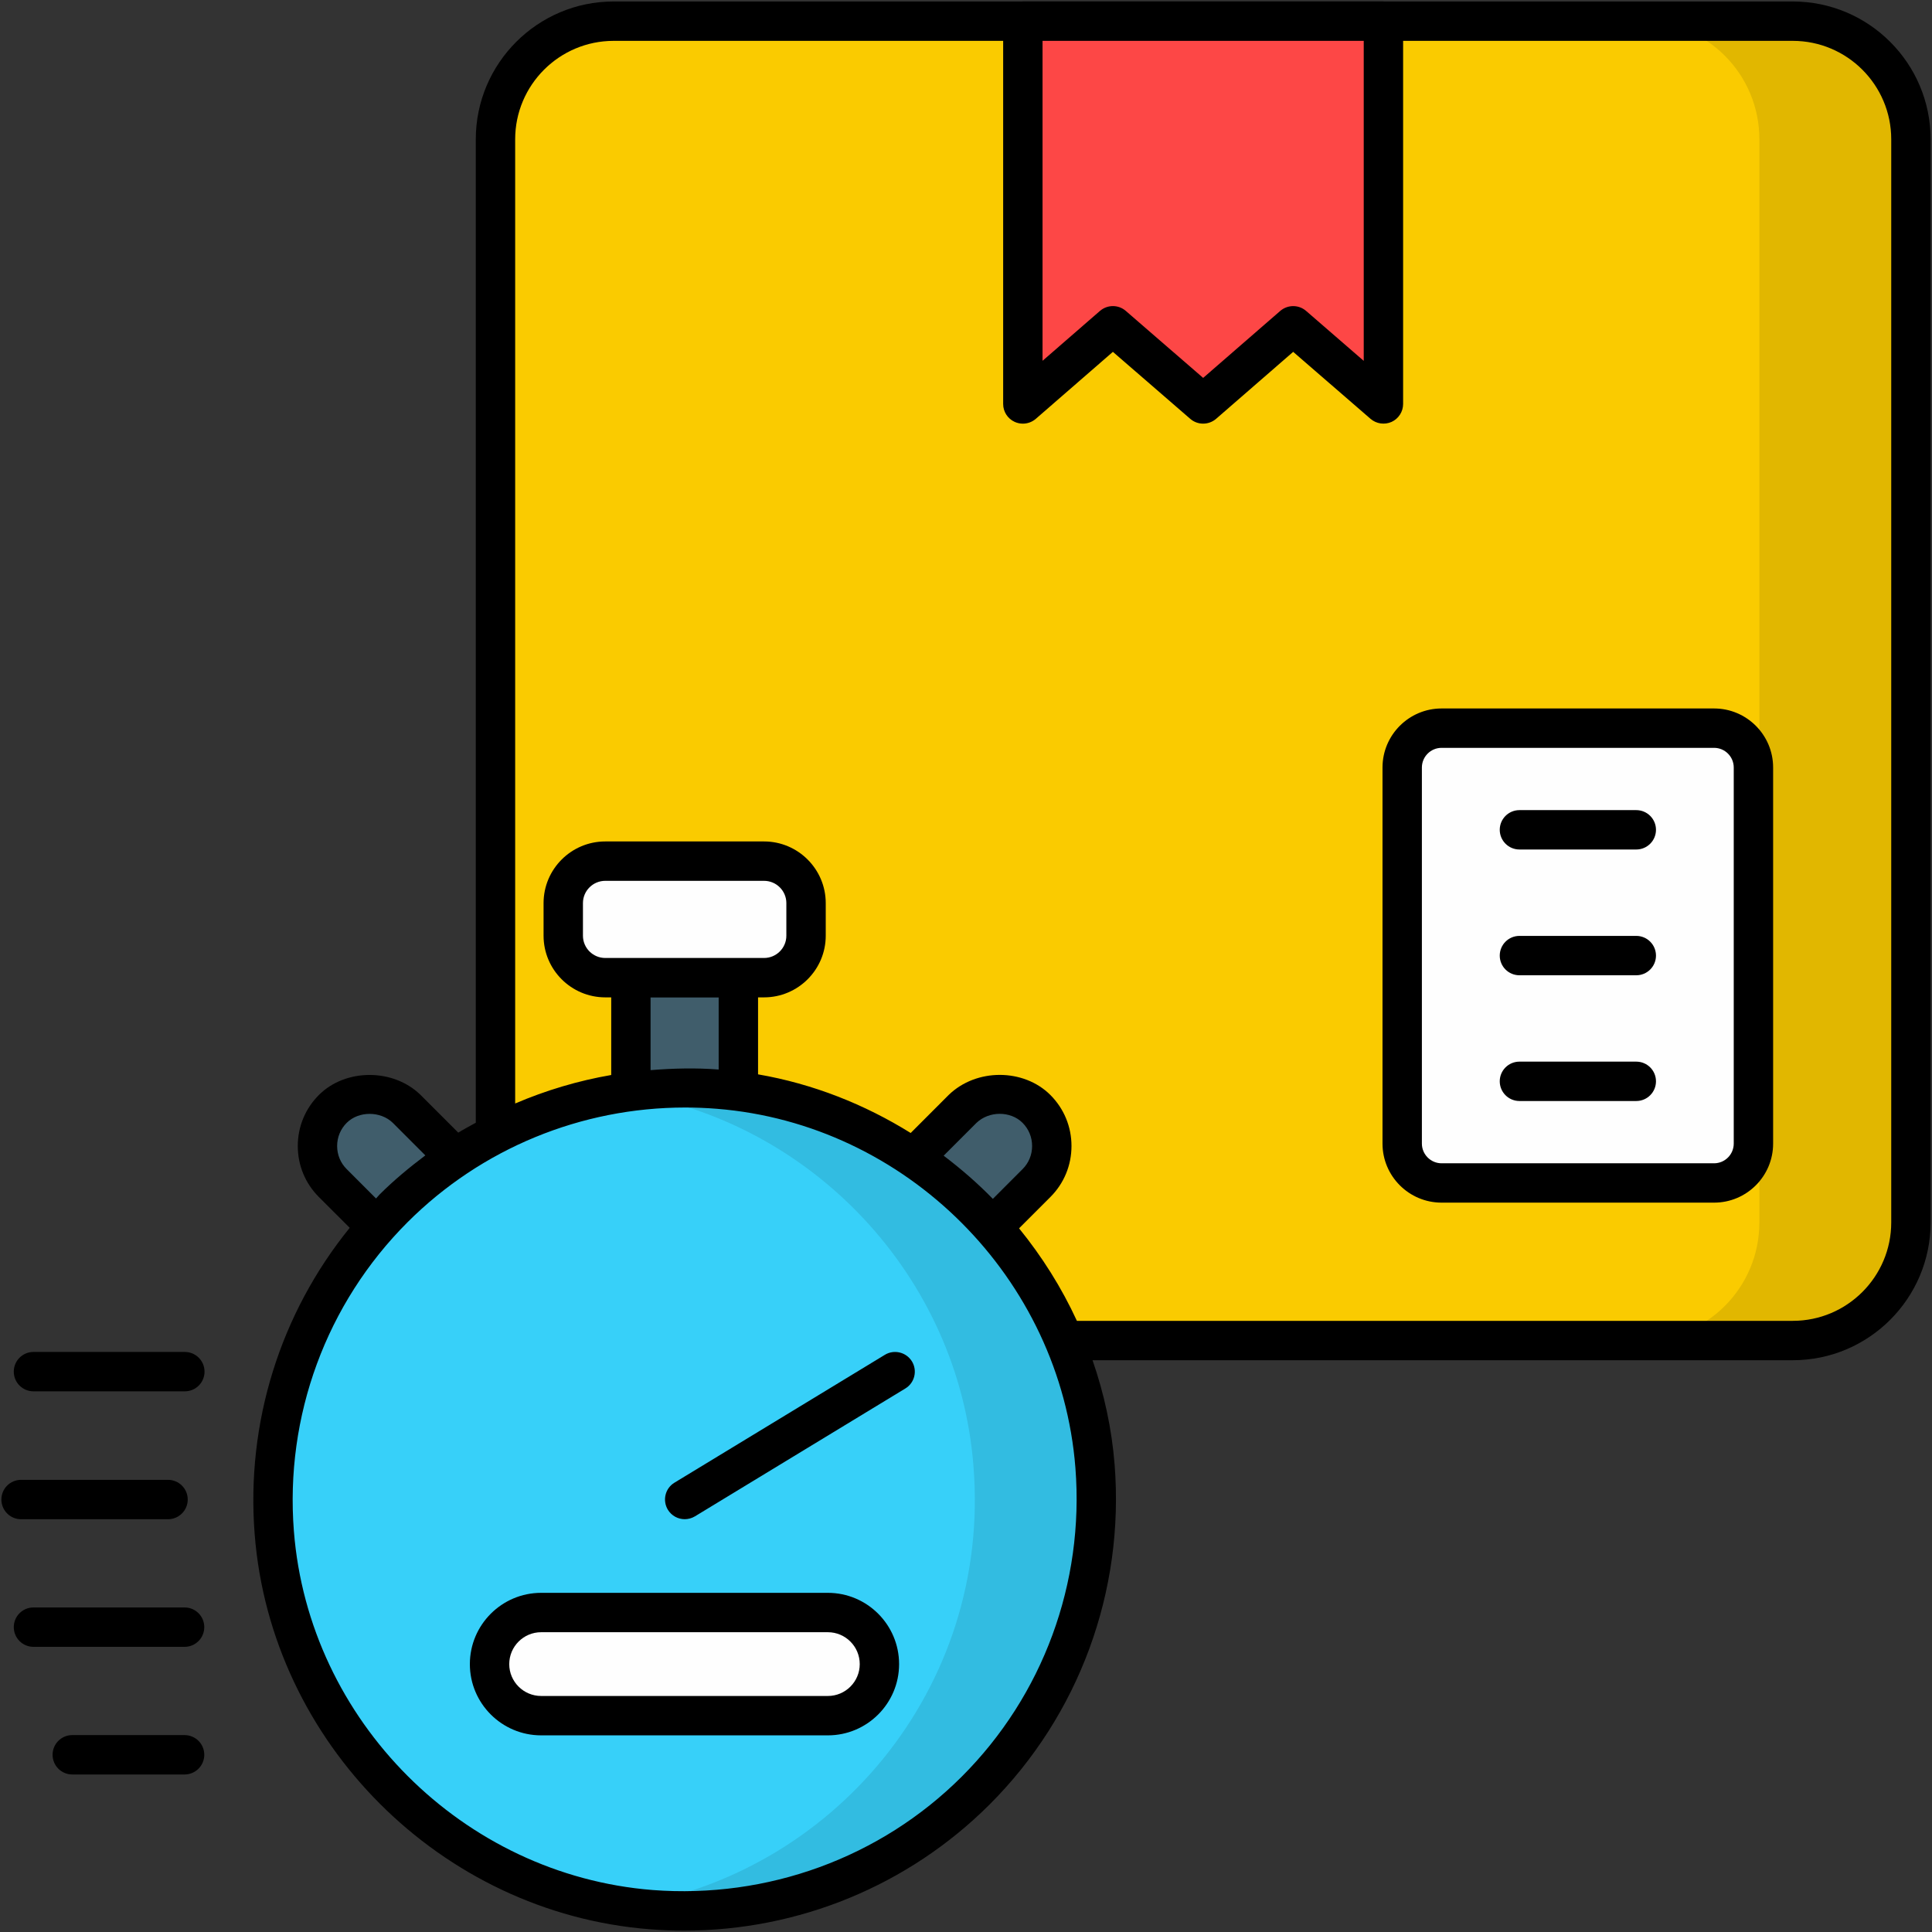
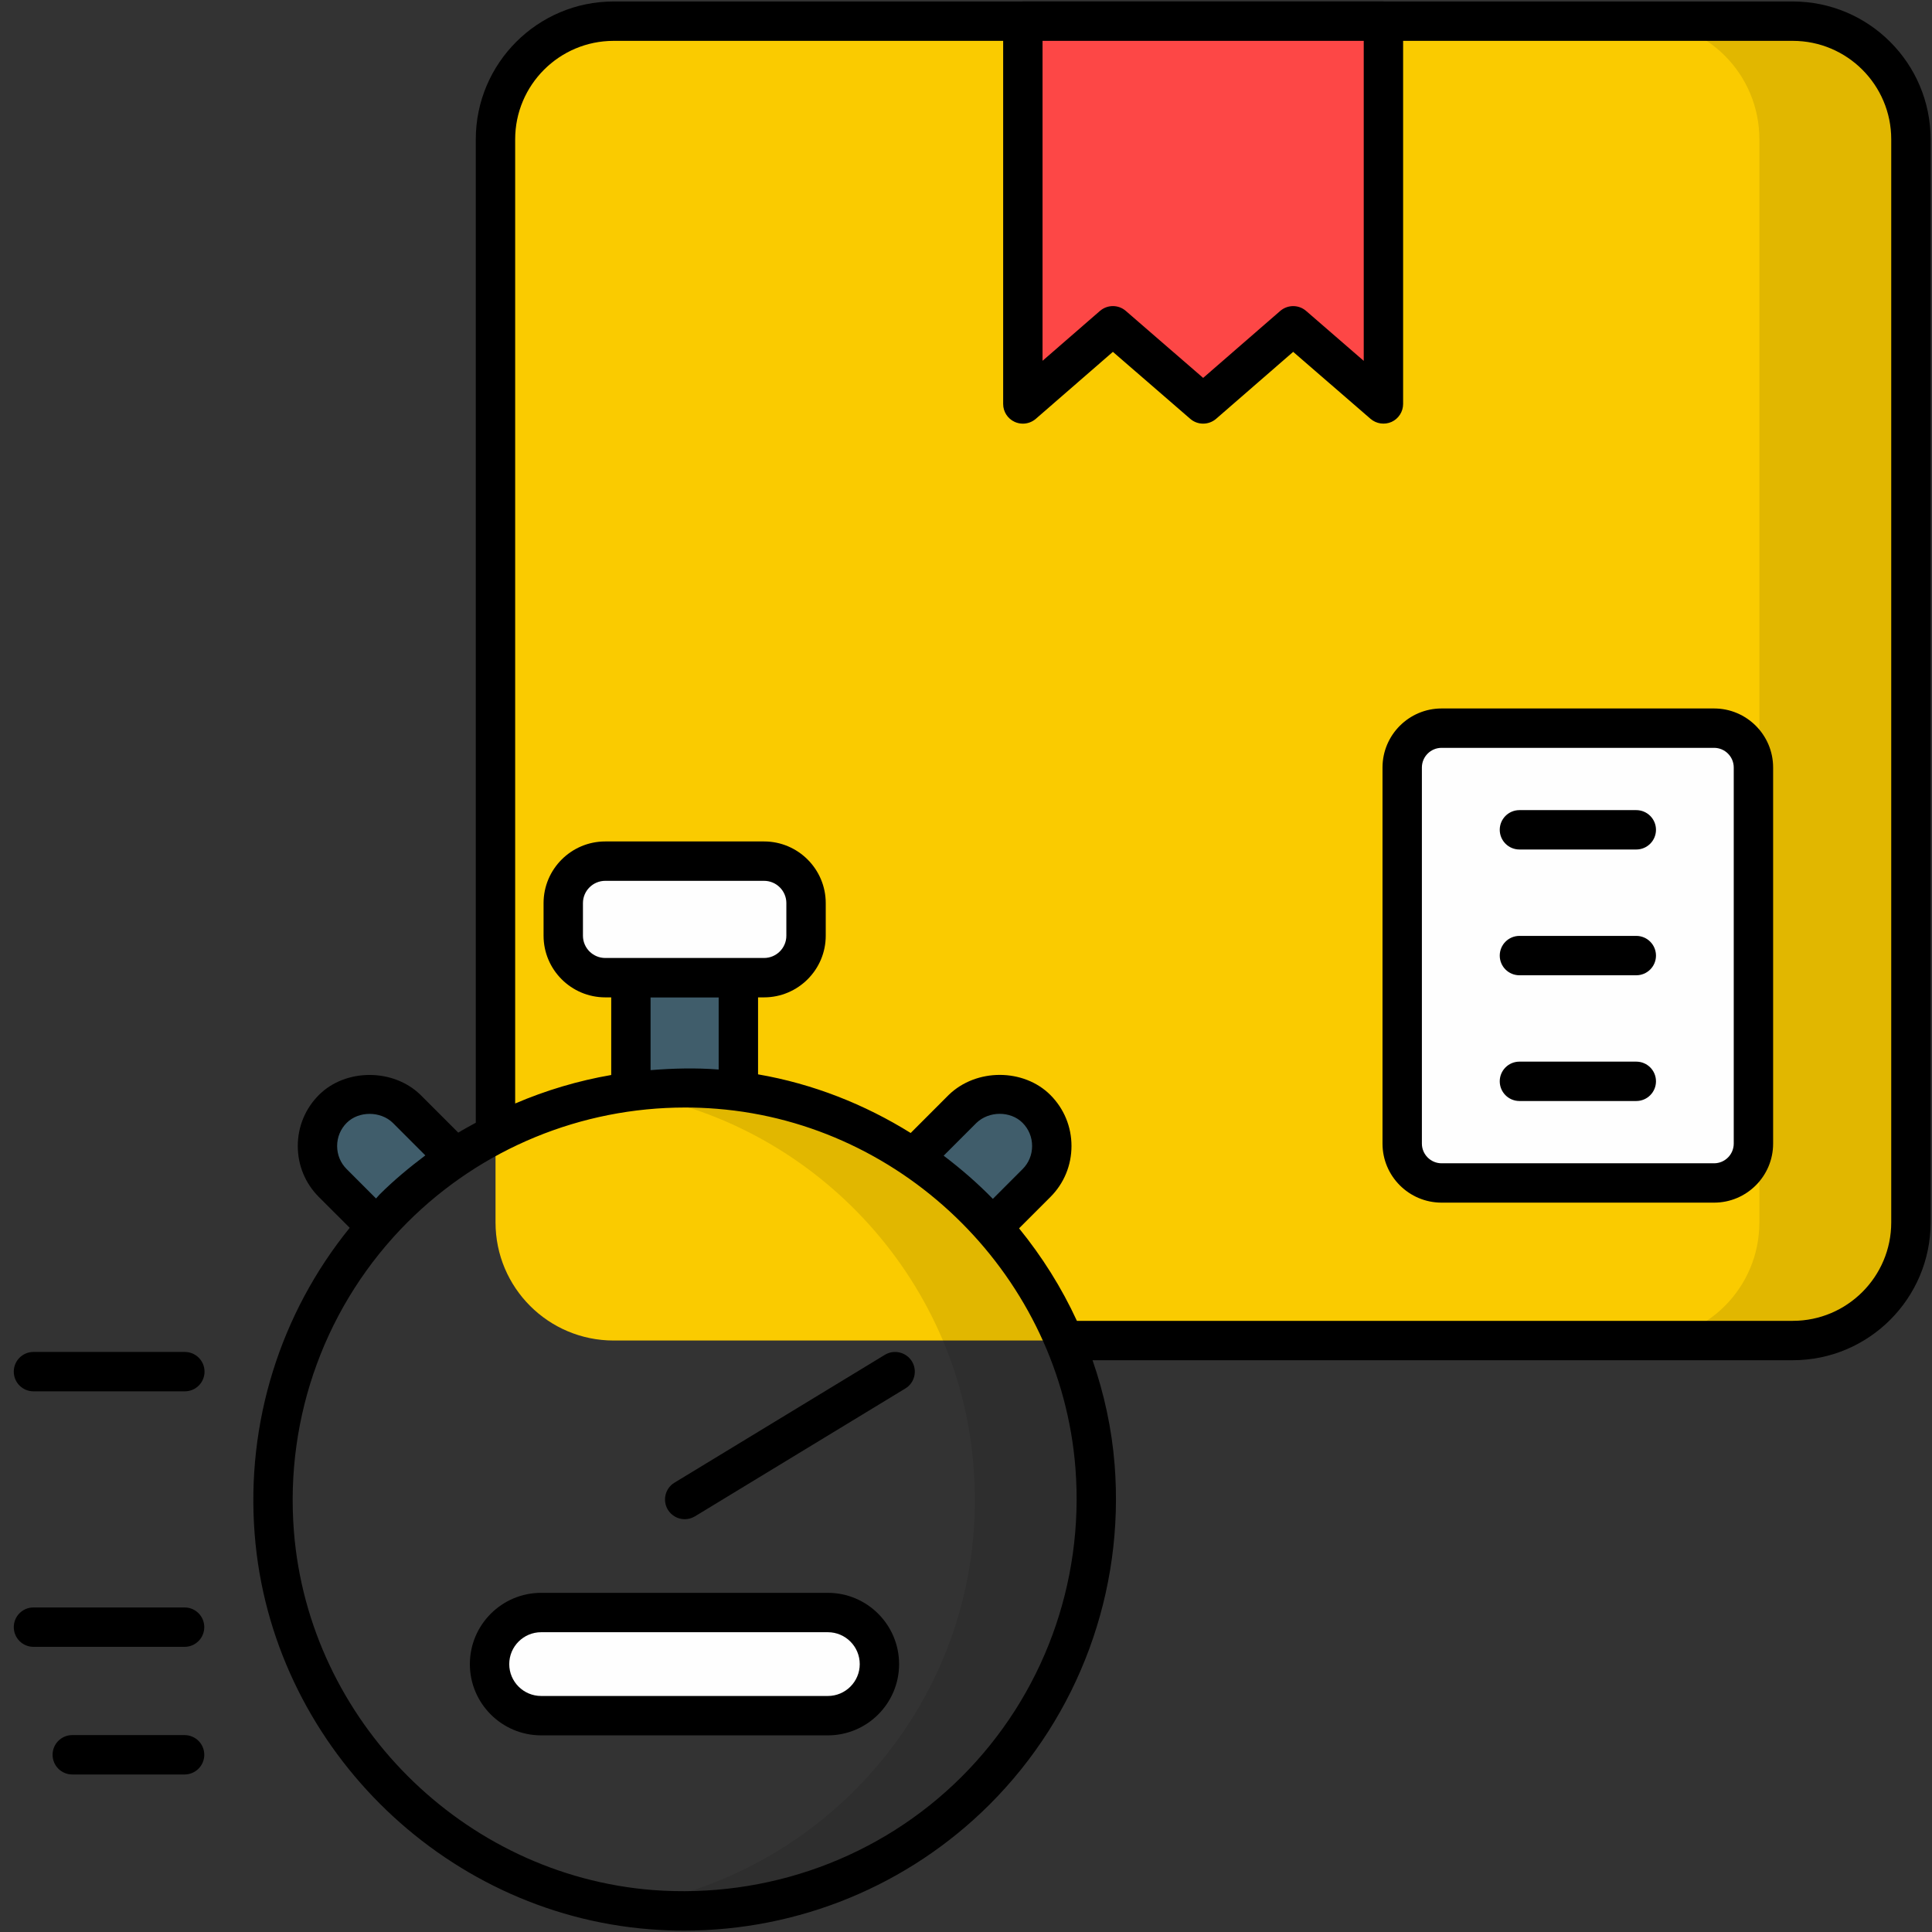
<svg xmlns="http://www.w3.org/2000/svg" width="60" height="60" viewBox="0 0 60 60" fill="none">
  <rect x="0" y="0" width="60" height="60" fill="#333333" stroke="none" />
  <g clip-path="url(#clip0_1711_15401)">
    <path d="M59.346 4.325V37.963C59.346 39.989 57.704 41.631 55.678 41.631H19.057C17.031 41.631 15.389 39.989 15.389 37.963V4.325C15.389 2.299 17.031 0.657 19.057 0.657H55.678C57.704 0.657 59.346 2.299 59.346 4.325Z" fill="#FACB00" />
    <path opacity="0.1" d="M59.346 4.325V37.963C59.346 39.993 57.708 41.631 55.678 41.631H50.971C53 41.631 54.639 39.993 54.639 37.963V4.325C54.639 2.296 53 0.657 50.971 0.657H55.678C57.708 0.657 59.346 2.296 59.346 4.325Z" fill="black" />
    <path d="M43.549 23.838V35.517C43.549 36.193 44.096 36.74 44.772 36.74H53.234C53.909 36.74 54.456 36.193 54.456 35.517V23.838C54.456 23.163 53.909 22.615 53.234 22.615H44.772C44.096 22.615 43.549 23.163 43.549 23.838Z" fill="#FEFEFE" />
    <path d="M42.966 0.657V12.547L40.163 10.119L37.367 12.547L34.564 10.119L31.768 12.547V0.657H42.966Z" fill="#FD4746" />
    <path d="M22.93 33.892V30.367H19.594V33.9" fill="#405D6B" />
    <path d="M25.035 29.061V28.05C25.035 27.33 24.451 26.746 23.73 26.746H18.798C18.078 26.746 17.494 27.33 17.494 28.05V29.061C17.494 29.781 18.078 30.365 18.798 30.365H23.73C24.451 30.365 25.035 29.781 25.035 29.061Z" fill="#FEFEFE" />
    <path d="M14.144 35.952L12.632 34.441C12.311 34.127 11.904 33.971 11.481 33.971C11.073 33.971 10.65 34.127 10.337 34.441C9.703 35.075 9.703 36.109 10.337 36.743L11.692 38.099" fill="#405D6B" />
    <path d="M30.827 38.106L32.19 36.743C32.824 36.109 32.824 35.075 32.19 34.441C31.876 34.127 31.453 33.971 31.046 33.971C30.623 33.971 30.216 34.127 29.895 34.441L28.375 35.96" fill="#405D6B" />
-     <path d="M34.008 45.541C34.624 53.419 28.095 59.934 20.216 59.307C14.022 58.815 9.005 53.797 8.519 47.602C7.901 39.725 14.429 33.201 22.308 33.827C28.506 34.319 33.523 39.343 34.008 45.541Z" fill="#37D0F9" />
    <path opacity="0.1" d="M20.219 59.312C19.926 59.288 19.645 59.251 19.363 59.214C25.868 58.261 30.784 52.416 30.233 45.544C29.781 39.626 25.183 34.784 19.388 33.928C20.329 33.781 21.308 33.757 22.31 33.83C28.509 34.319 33.523 39.345 34.012 45.544C34.623 53.419 28.094 59.936 20.219 59.312Z" fill="black" />
    <path d="M27.311 51.682C27.311 52.567 26.594 53.284 25.71 53.284H16.805C15.92 53.284 15.203 52.567 15.203 51.682C15.203 50.797 15.92 50.08 16.805 50.08H25.71C26.594 50.08 27.311 50.797 27.311 51.682Z" fill="#FEFEFE" />
    <path d="M55.677 0.046H42.976C42.971 0.046 42.968 0.044 42.964 0.044H31.766C31.761 0.044 31.758 0.046 31.754 0.046H19.056C16.696 0.046 14.776 1.966 14.776 4.326V34.868C14.594 34.969 14.409 35.065 14.232 35.175L13.057 34C12.209 33.175 10.729 33.179 9.903 34.006C9.48 34.429 9.248 34.991 9.248 35.59C9.248 36.19 9.48 36.752 9.903 37.174L10.861 38.131C8.705 40.788 7.637 44.184 7.909 47.648C8.416 54.126 13.687 59.399 20.166 59.914C20.528 59.943 20.887 59.957 21.245 59.957C24.799 59.957 28.207 58.561 30.731 56.042C33.508 53.269 34.924 49.424 34.616 45.492C34.528 44.365 34.288 43.278 33.93 42.243H55.677C58.037 42.243 59.957 40.323 59.957 37.963V4.326C59.957 1.966 58.037 0.046 55.677 0.046ZM32.377 1.269H42.352V11.207L40.561 9.655C40.332 9.457 39.992 9.457 39.76 9.655L37.365 11.736L34.962 9.655C34.848 9.556 34.706 9.506 34.562 9.506C34.419 9.506 34.277 9.556 34.161 9.655L32.377 11.205V1.269H32.377ZM10.768 36.309C10.575 36.118 10.47 35.863 10.47 35.59C10.47 35.318 10.575 35.063 10.768 34.87C11.141 34.498 11.819 34.502 12.198 34.87L13.209 35.882C12.716 36.254 12.237 36.649 11.793 37.092C11.752 37.133 11.719 37.179 11.678 37.22L10.768 36.309ZM29.867 55.176C27.343 57.697 23.831 58.97 20.264 58.696C14.376 58.228 9.589 53.437 9.127 47.553C8.846 43.977 10.134 40.479 12.658 37.956C14.952 35.665 18.05 34.395 21.28 34.395C21.605 34.395 21.932 34.408 22.258 34.434C28.149 34.902 32.937 39.696 33.398 45.587C33.677 49.161 32.39 52.656 29.867 55.176ZM18.797 29.751C18.415 29.751 18.104 29.441 18.104 29.059V28.047C18.104 27.665 18.415 27.355 18.797 27.355H23.728C24.11 27.355 24.421 27.665 24.421 28.047V29.059C24.421 29.441 24.11 29.751 23.728 29.751H18.797ZM22.319 30.977V33.215C21.608 33.16 20.904 33.178 20.204 33.234V30.977H22.319ZM29.306 35.891L30.32 34.877C30.712 34.496 31.384 34.498 31.756 34.87C31.948 35.063 32.053 35.318 32.053 35.59C32.053 35.863 31.948 36.118 31.756 36.309L30.834 37.232C30.36 36.746 29.847 36.301 29.306 35.891ZM58.734 37.963C58.734 39.649 57.363 41.02 55.677 41.02H33.444C32.968 39.986 32.36 39.023 31.648 38.147L32.621 37.174C33.043 36.752 33.276 36.19 33.276 35.59C33.276 34.991 33.043 34.429 32.621 34.006C31.794 33.179 30.321 33.169 29.461 34.006L28.282 35.186C26.852 34.296 25.252 33.66 23.542 33.365V30.974H23.728C24.784 30.974 25.644 30.115 25.644 29.059V28.047C25.644 26.992 24.784 26.132 23.728 26.132H18.797C17.741 26.132 16.881 26.992 16.881 28.047V29.059C16.881 30.115 17.741 30.974 18.797 30.974H18.982V33.385C17.953 33.563 16.954 33.861 15.999 34.27V4.326C15.999 2.64 17.37 1.269 19.056 1.269H31.154V12.546C31.154 12.786 31.294 13.003 31.512 13.102C31.594 13.139 31.68 13.157 31.766 13.157C31.91 13.157 32.053 13.106 32.167 13.008L34.562 10.927L36.965 13.008C37.194 13.206 37.534 13.206 37.766 13.008L40.161 10.927L42.564 13.008C42.745 13.163 42.999 13.2 43.218 13.102C43.435 13.002 43.575 12.785 43.575 12.546V1.269H55.677C57.363 1.269 58.734 2.64 58.734 4.326L58.734 37.963Z" fill="black" />
    <path d="M53.232 22.002H44.77C43.758 22.002 42.935 22.825 42.935 23.836V35.515C42.935 36.527 43.758 37.349 44.77 37.349H53.232C54.244 37.349 55.066 36.527 55.066 35.515V23.836C55.066 22.825 54.244 22.002 53.232 22.002ZM53.843 35.515C53.843 35.852 53.569 36.127 53.232 36.127H44.77C44.433 36.127 44.158 35.852 44.158 35.515V23.836C44.158 23.499 44.433 23.225 44.77 23.225H53.232C53.569 23.225 53.843 23.499 53.843 23.836V35.515Z" fill="black" />
    <path d="M5.74 41.986H1.039C0.701 41.986 0.428 42.26 0.428 42.598C0.428 42.936 0.701 43.209 1.039 43.209H5.74C6.078 43.209 6.352 42.936 6.352 42.598C6.352 42.26 6.078 41.986 5.74 41.986Z" fill="black" />
-     <path d="M5.218 47.181C5.556 47.181 5.83 46.907 5.83 46.569C5.83 46.231 5.556 45.958 5.218 45.958H0.654C0.316 45.958 0.043 46.231 0.043 46.569C0.043 46.907 0.316 47.181 0.654 47.181H5.218Z" fill="black" />
    <path d="M5.733 49.921H1.039C0.701 49.921 0.428 50.194 0.428 50.532C0.428 50.87 0.701 51.144 1.039 51.144H5.733C6.071 51.144 6.344 50.87 6.344 50.532C6.344 50.194 6.071 49.921 5.733 49.921Z" fill="black" />
    <path d="M5.732 53.885H2.244C1.906 53.885 1.633 54.158 1.633 54.496C1.633 54.834 1.906 55.108 2.244 55.108H5.732C6.07 55.108 6.344 54.834 6.344 54.496C6.344 54.158 6.07 53.885 5.732 53.885Z" fill="black" />
    <path d="M27.482 42.074L20.946 46.046C20.657 46.221 20.567 46.597 20.741 46.886C20.857 47.075 21.058 47.18 21.264 47.18C21.372 47.18 21.482 47.151 21.581 47.092L28.117 43.12C28.406 42.945 28.496 42.569 28.322 42.28C28.144 41.991 27.767 41.901 27.482 42.074Z" fill="black" />
    <path d="M50.816 25.159H47.188C46.85 25.159 46.576 25.433 46.576 25.77C46.576 26.108 46.85 26.382 47.188 26.382H50.816C51.154 26.382 51.428 26.108 51.428 25.77C51.428 25.433 51.154 25.159 50.816 25.159Z" fill="black" />
    <path d="M50.816 29.065H47.188C46.85 29.065 46.576 29.339 46.576 29.677C46.576 30.015 46.85 30.288 47.188 30.288H50.816C51.154 30.288 51.428 30.015 51.428 29.677C51.428 29.339 51.154 29.065 50.816 29.065Z" fill="black" />
    <path d="M50.816 32.97H47.188C46.85 32.97 46.576 33.243 46.576 33.581C46.576 33.919 46.85 34.193 47.188 34.193H50.816C51.154 34.193 51.428 33.919 51.428 33.581C51.428 33.243 51.154 32.97 50.816 32.97Z" fill="black" />
    <path d="M25.71 49.467H16.806C15.585 49.467 14.592 50.46 14.592 51.681C14.592 52.901 15.585 53.893 16.806 53.893H25.71C26.93 53.893 27.922 52.901 27.922 51.681C27.922 50.46 26.93 49.467 25.71 49.467ZM25.71 52.67H16.806C16.259 52.67 15.815 52.226 15.815 51.681C15.815 51.134 16.259 50.69 16.806 50.69H25.71C26.256 50.69 26.7 51.134 26.7 51.681C26.7 52.226 26.256 52.67 25.71 52.67Z" fill="black" />
  </g>
  <defs>
    <clipPath id="clip0_1711_15401">
      <rect width="60" height="60" fill="white" />
    </clipPath>
  </defs>
</svg>